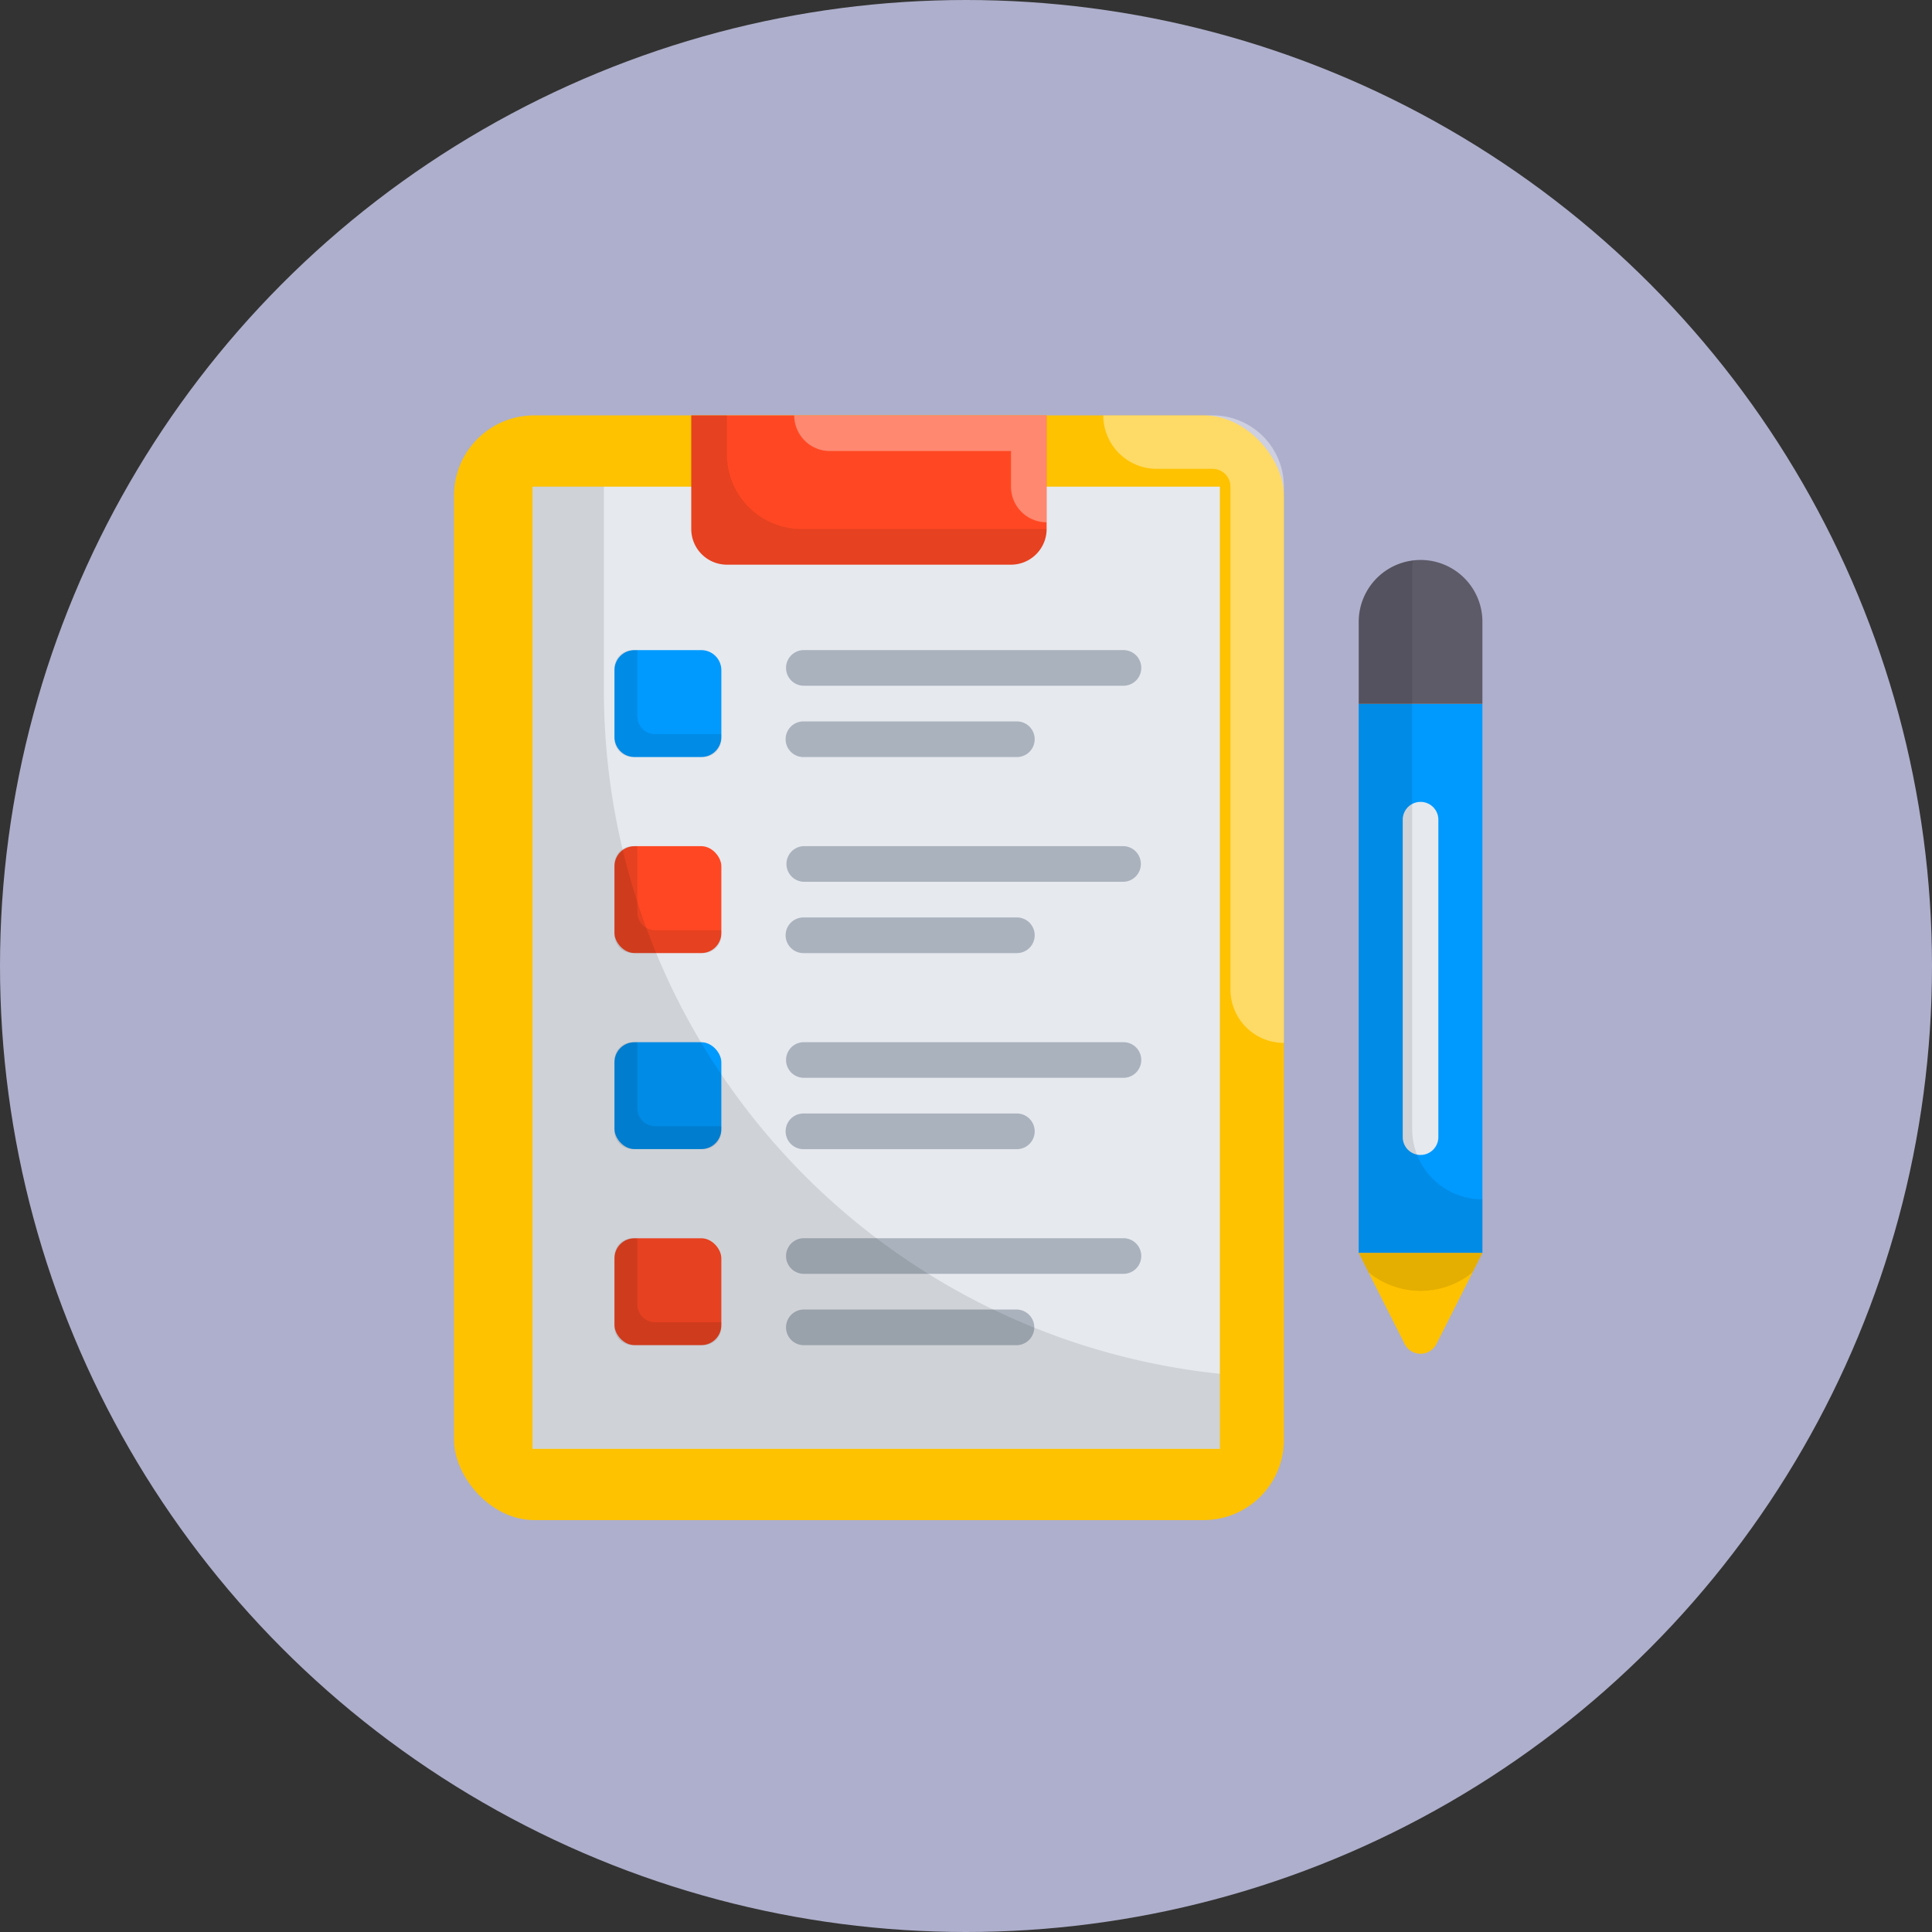
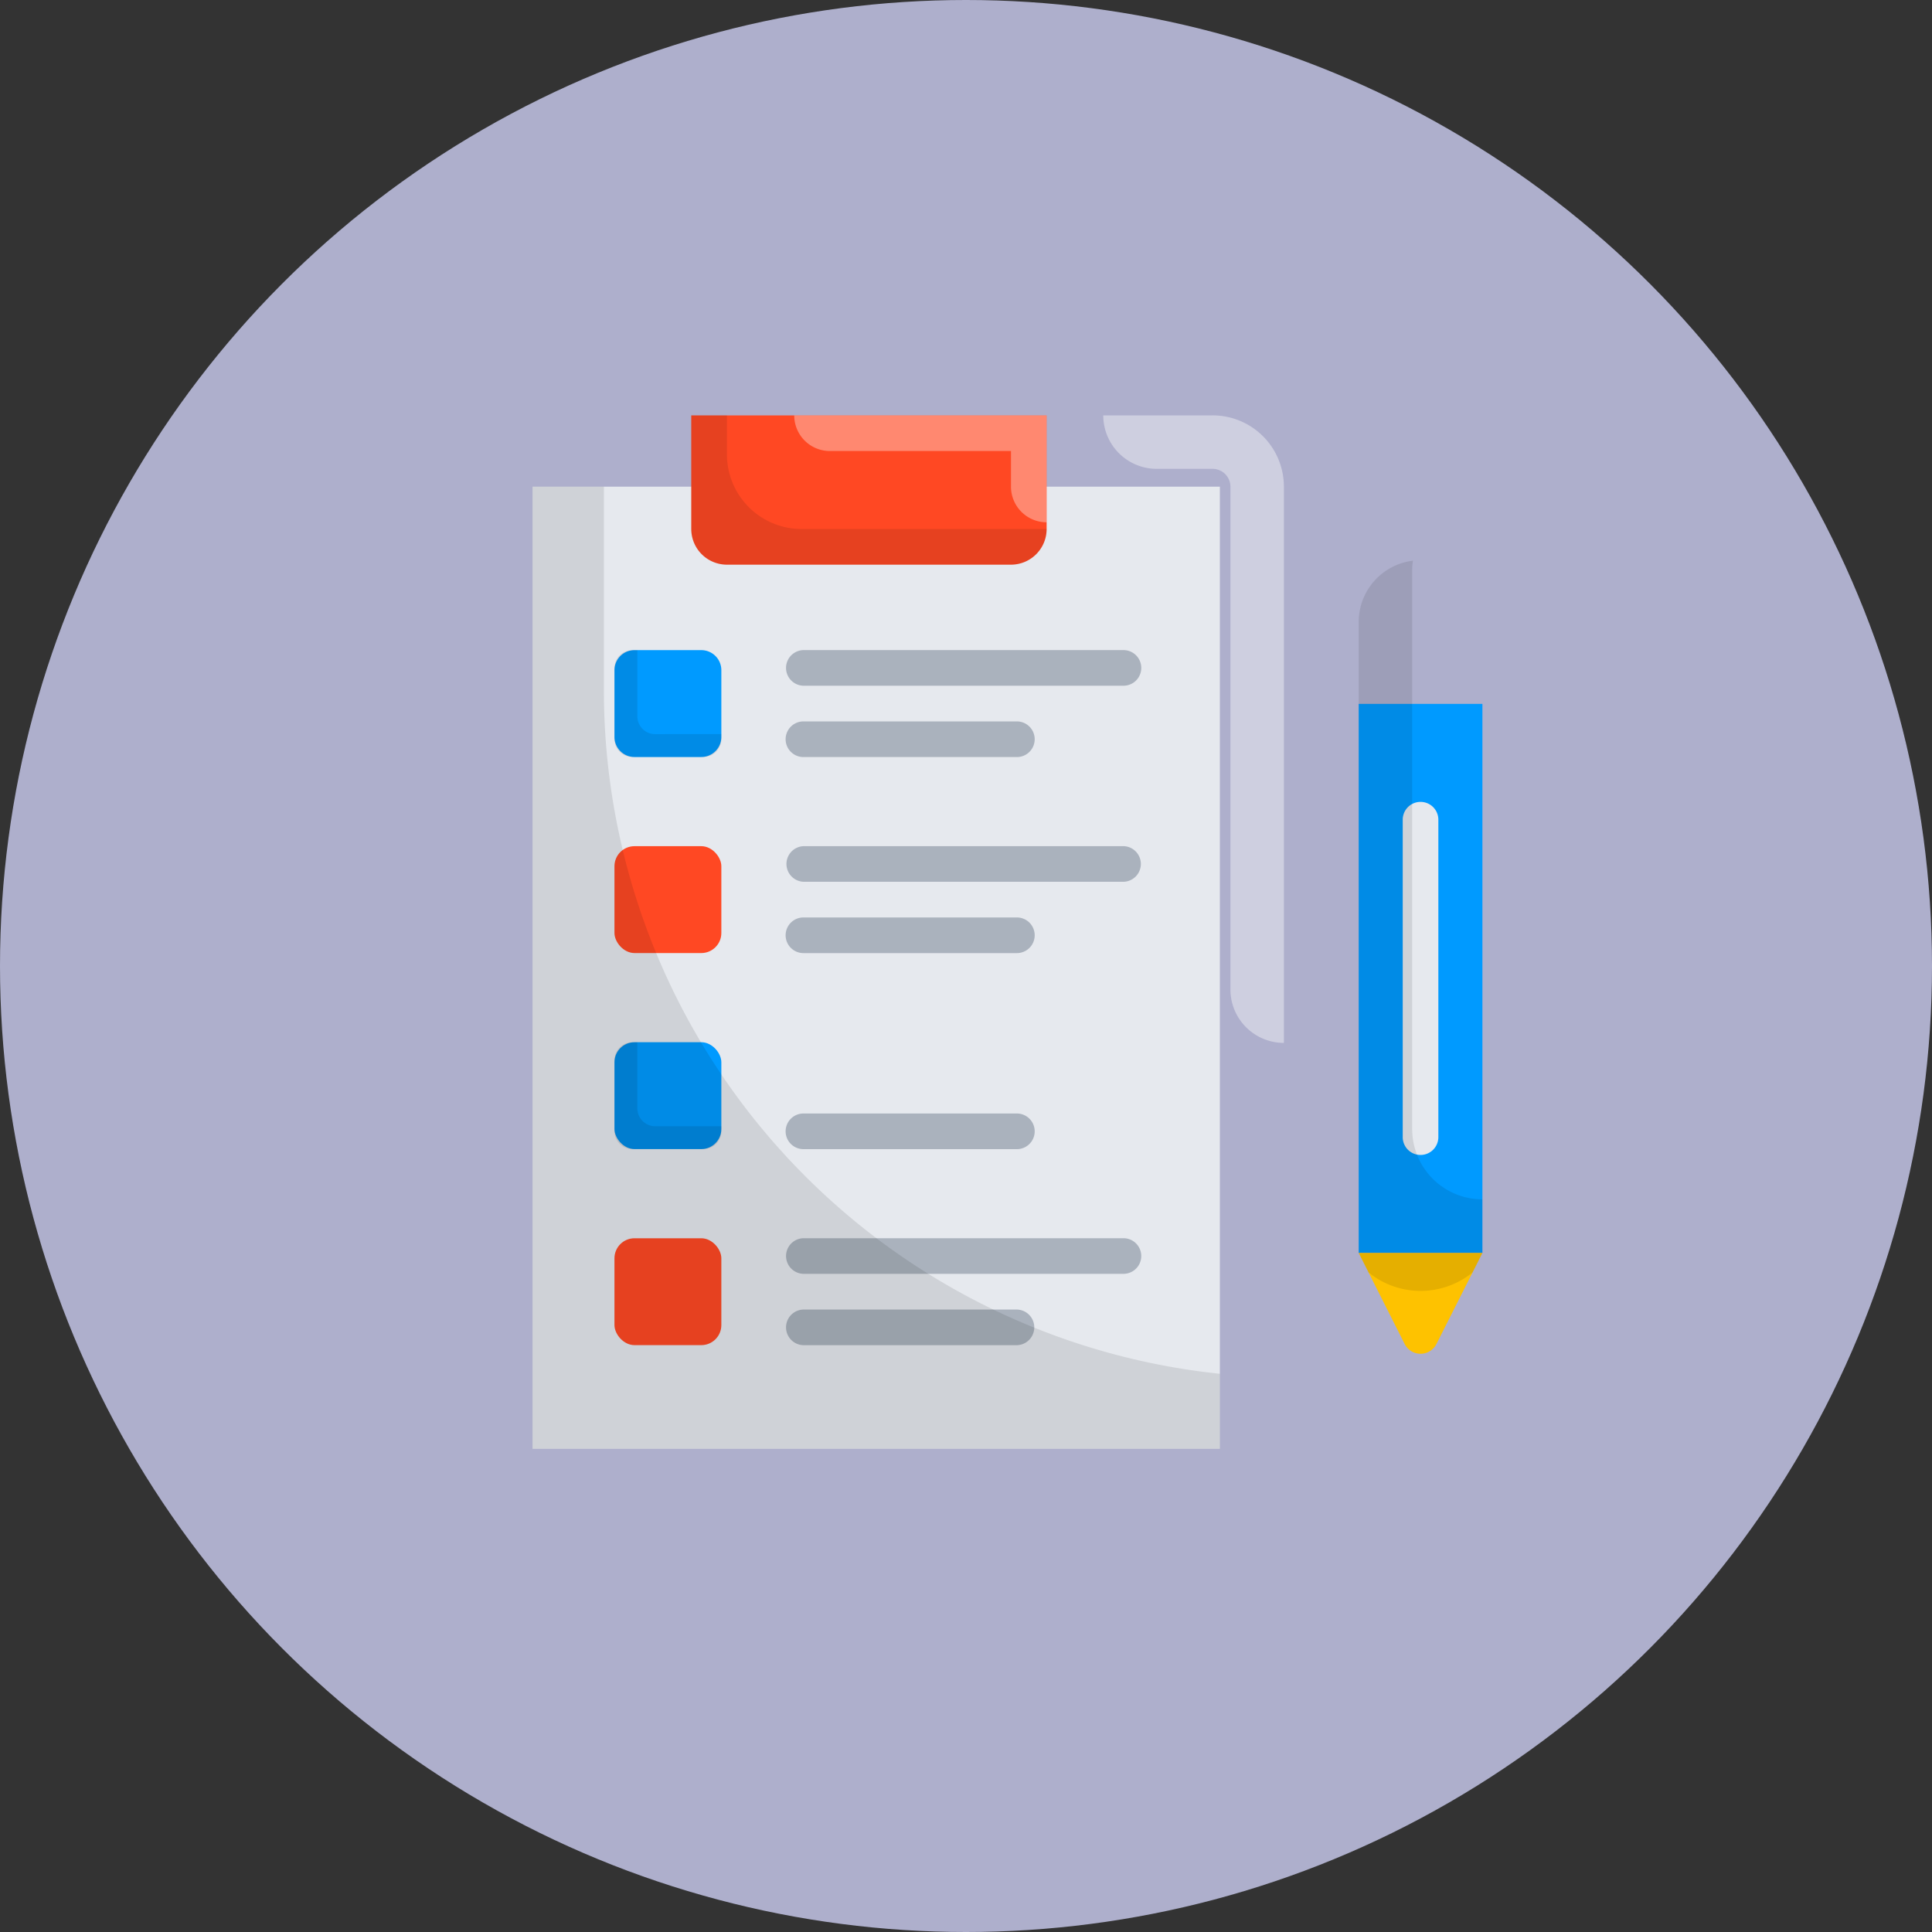
<svg xmlns="http://www.w3.org/2000/svg" width="200" height="200" viewBox="0 0 200 200">
  <rect x="0" y="0" width="200" height="200" fill="#333333" stroke="none" />
  <g id="그룹_1990" data-name="그룹 1990" transform="translate(-5069 -6439)">
    <circle id="타원_152" data-name="타원 152" cx="100" cy="100" r="100" transform="translate(5069 6439)" fill="#aeafcc" />
    <g id="그룹_1989" data-name="그룹 1989" transform="translate(5116 6482)">
-       <rect id="사각형_1117" data-name="사각형 1117" width="85.906" height="114.359" rx="8.3" transform="translate(0 0)" fill="#fec200" />
      <path id="패스_2041" data-name="패스 2041" d="M867.045,754.147H855.727a5.534,5.534,0,0,0,5.534,5.535h5.784a1.847,1.847,0,0,1,1.845,1.844v52.047a5.533,5.533,0,0,0,5.534,5.534v-57.58A7.378,7.378,0,0,0,867.045,754.147Z" transform="translate(-788.517 -754.147)" fill="#fff" opacity="0.4" />
      <rect id="사각형_1118" data-name="사각형 1118" width="71.15" height="99.603" transform="translate(8.13 7.379)" fill="#e6e9ee" />
      <rect id="사각형_1119" data-name="사각형 1119" width="12.807" height="56.834" transform="translate(93.652 29.866)" fill="#009aff" />
-       <path id="패스_2042" data-name="패스 2042" d="M891.876,770.984a6.4,6.4,0,0,0-6.4,6.4v8.494H898.28v-8.494A6.4,6.4,0,0,0,891.876,770.984Z" transform="translate(-791.82 -756.017)" fill="#5d5b68" />
      <path id="패스_2043" data-name="패스 2043" d="M885.473,851.679l4.756,9.428a1.844,1.844,0,0,0,3.293,0l4.758-9.428Z" transform="translate(-791.82 -764.979)" fill="#fec200" />
      <path id="패스_2044" data-name="패스 2044" d="M898.28,851.679H885.473l1.018,2.019a8.532,8.532,0,0,0,10.771,0Z" transform="translate(-791.82 -764.979)" opacity="0.1" />
      <path id="사각형_1120" data-name="사각형 1120" d="M2.074,0H8.989a2.075,2.075,0,0,1,2.075,2.075V8.989a2.075,2.075,0,0,1-2.075,2.075H2.075A2.075,2.075,0,0,1,0,8.989V2.074A2.074,2.074,0,0,1,2.074,0Z" transform="translate(16.609 24.302)" fill="#009aff" />
      <path id="패스_2045" data-name="패스 2045" d="M803.018,790.181a1.845,1.845,0,0,1-1.845-1.845v-6.85h-.524a1.844,1.844,0,0,0-1.845,1.845V790.7a1.845,1.845,0,0,0,1.845,1.845h7.375a1.845,1.845,0,0,0,1.845-1.845v-.524Z" transform="translate(-782.195 -757.183)" opacity="0.1" />
      <g id="그룹_1634" data-name="그룹 1634" transform="translate(34.37 24.297)">
        <g id="그룹_1632" data-name="그룹 1632">
          <path id="패스_2046" data-name="패스 2046" d="M853.712,785.169H820.629a1.845,1.845,0,0,1,0-3.69h33.084a1.845,1.845,0,0,1,0,3.69Z" transform="translate(-818.784 -781.479)" fill="#aab2bd" />
        </g>
        <g id="그룹_1633" data-name="그룹 1633" transform="translate(0 7.384)">
          <path id="패스_2047" data-name="패스 2047" d="M842.636,793.475H820.629a1.845,1.845,0,1,1,0-3.689h22.008a1.845,1.845,0,1,1,0,3.689Z" transform="translate(-818.784 -789.786)" fill="#aab2bd" />
        </g>
      </g>
      <rect id="사각형_1121" data-name="사각형 1121" width="11.064" height="11.064" rx="2.075" transform="translate(16.609 44.596)" fill="#ff4823" />
      <g id="그룹_1637" data-name="그룹 1637" transform="translate(34.37 44.591)">
        <g id="그룹_1635" data-name="그룹 1635">
          <path id="패스_2048" data-name="패스 2048" d="M853.712,808H820.629a1.845,1.845,0,0,1,0-3.689h33.084a1.845,1.845,0,0,1,0,3.689Z" transform="translate(-818.784 -804.309)" fill="#aab2bd" />
        </g>
        <g id="그룹_1636" data-name="그룹 1636" transform="translate(0 7.384)">
          <path id="패스_2049" data-name="패스 2049" d="M842.636,816.305H820.629a1.845,1.845,0,1,1,0-3.689h22.008a1.845,1.845,0,1,1,0,3.689Z" transform="translate(-818.784 -812.616)" fill="#aab2bd" />
        </g>
      </g>
      <rect id="사각형_1122" data-name="사각형 1122" width="11.064" height="11.064" rx="2.075" transform="translate(16.609 64.89)" fill="#009aff" />
      <g id="그룹_1640" data-name="그룹 1640" transform="translate(34.37 64.886)">
        <g id="그룹_1638" data-name="그룹 1638">
-           <path id="패스_2050" data-name="패스 2050" d="M853.712,830.827H820.629a1.844,1.844,0,1,1,0-3.688h33.084a1.844,1.844,0,1,1,0,3.688Z" transform="translate(-818.784 -827.139)" fill="#aab2bd" />
-         </g>
+           </g>
        <g id="그룹_1639" data-name="그룹 1639" transform="translate(0 7.384)">
          <path id="패스_2051" data-name="패스 2051" d="M842.636,839.134H820.629a1.845,1.845,0,1,1,0-3.689h22.008a1.845,1.845,0,1,1,0,3.689Z" transform="translate(-818.784 -835.445)" fill="#aab2bd" />
        </g>
      </g>
      <rect id="사각형_1123" data-name="사각형 1123" width="11.064" height="11.064" rx="2.075" transform="translate(16.609 85.184)" fill="#ff4823" />
      <g id="그룹_1643" data-name="그룹 1643" transform="translate(34.37 85.179)">
        <g id="그룹_1641" data-name="그룹 1641">
          <path id="패스_2052" data-name="패스 2052" d="M853.712,853.656H820.629a1.844,1.844,0,1,1,0-3.688h33.084a1.844,1.844,0,1,1,0,3.688Z" transform="translate(-818.784 -849.968)" fill="#aab2bd" />
        </g>
        <g id="그룹_1642" data-name="그룹 1642" transform="translate(0 7.384)">
          <path id="패스_2053" data-name="패스 2053" d="M842.636,861.964H820.629a1.845,1.845,0,0,1,0-3.69h22.008a1.845,1.845,0,0,1,0,3.69Z" transform="translate(-818.784 -858.274)" fill="#aab2bd" />
        </g>
      </g>
      <g id="그룹_1644" data-name="그룹 1644" transform="translate(98.211 40.006)">
        <path id="패스_2054" data-name="패스 2054" d="M892.445,835.705a1.843,1.843,0,0,1-1.845-1.844V801a1.844,1.844,0,1,1,3.688,0v32.865A1.844,1.844,0,0,1,892.445,835.705Z" transform="translate(-890.601 -799.151)" fill="#e6e9ee" />
      </g>
      <path id="패스_2055" data-name="패스 2055" d="M840.844,769.6H811.438a3.689,3.689,0,0,1-3.689-3.689V754.147h36.785v11.765A3.69,3.69,0,0,1,840.844,769.6Z" transform="translate(-783.188 -754.147)" fill="#ff4823" />
      <path id="패스_2056" data-name="패스 2056" d="M819.168,765.909a7.728,7.728,0,0,1-7.728-7.728v-4.035h-3.692v11.765a3.689,3.689,0,0,0,3.689,3.689h29.406a3.69,3.69,0,0,0,3.69-3.689v0Z" transform="translate(-783.188 -754.147)" opacity="0.1" />
-       <path id="패스_2057" data-name="패스 2057" d="M803.018,813.01a1.845,1.845,0,0,1-1.845-1.845v-6.85h-.524a1.843,1.843,0,0,0-1.845,1.845v7.374a1.844,1.844,0,0,0,1.845,1.845h7.375a1.845,1.845,0,0,0,1.845-1.845v-.524Z" transform="translate(-782.195 -759.719)" opacity="0.1" />
      <path id="패스_2058" data-name="패스 2058" d="M803.018,835.839a1.845,1.845,0,0,1-1.845-1.845v-6.85h-.524a1.843,1.843,0,0,0-1.845,1.845v7.375a1.844,1.844,0,0,0,1.845,1.845h7.375a1.845,1.845,0,0,0,1.845-1.845v-.524Z" transform="translate(-782.195 -762.254)" opacity="0.1" />
-       <path id="패스_2059" data-name="패스 2059" d="M803.018,858.668a1.844,1.844,0,0,1-1.845-1.844v-6.851h-.524a1.844,1.844,0,0,0-1.845,1.845v7.376a1.844,1.844,0,0,0,1.845,1.844h7.375a1.844,1.844,0,0,0,1.845-1.844v-.525Z" transform="translate(-782.195 -764.789)" opacity="0.1" />
-       <path id="패스_2060" data-name="패스 2060" d="M796.65,783.516V762.447h-7.384v99.6h71.15v-7.765A71.158,71.158,0,0,1,796.65,783.516Z" transform="translate(-781.136 -755.069)" opacity="0.1" />
+       <path id="패스_2060" data-name="패스 2060" d="M796.65,783.516V762.447h-7.384v99.6h71.15v-7.765A71.158,71.158,0,0,1,796.65,783.516" transform="translate(-781.136 -755.069)" opacity="0.1" />
      <path id="패스_2061" data-name="패스 2061" d="M819.738,754.147a3.69,3.69,0,0,0,3.69,3.69h18.749v3.688a3.69,3.69,0,0,0,3.689,3.69V754.147Z" transform="translate(-784.52 -754.147)" fill="#fff" opacity="0.35" />
      <path id="패스_2062" data-name="패스 2062" d="M891.01,829.918V771.867a6.258,6.258,0,0,1,.081-.8,6.388,6.388,0,0,0-5.618,6.339v65.314h12.8V837.18A7.263,7.263,0,0,1,891.01,829.918Z" transform="translate(-791.82 -756.026)" opacity="0.1" />
    </g>
  </g>
</svg>